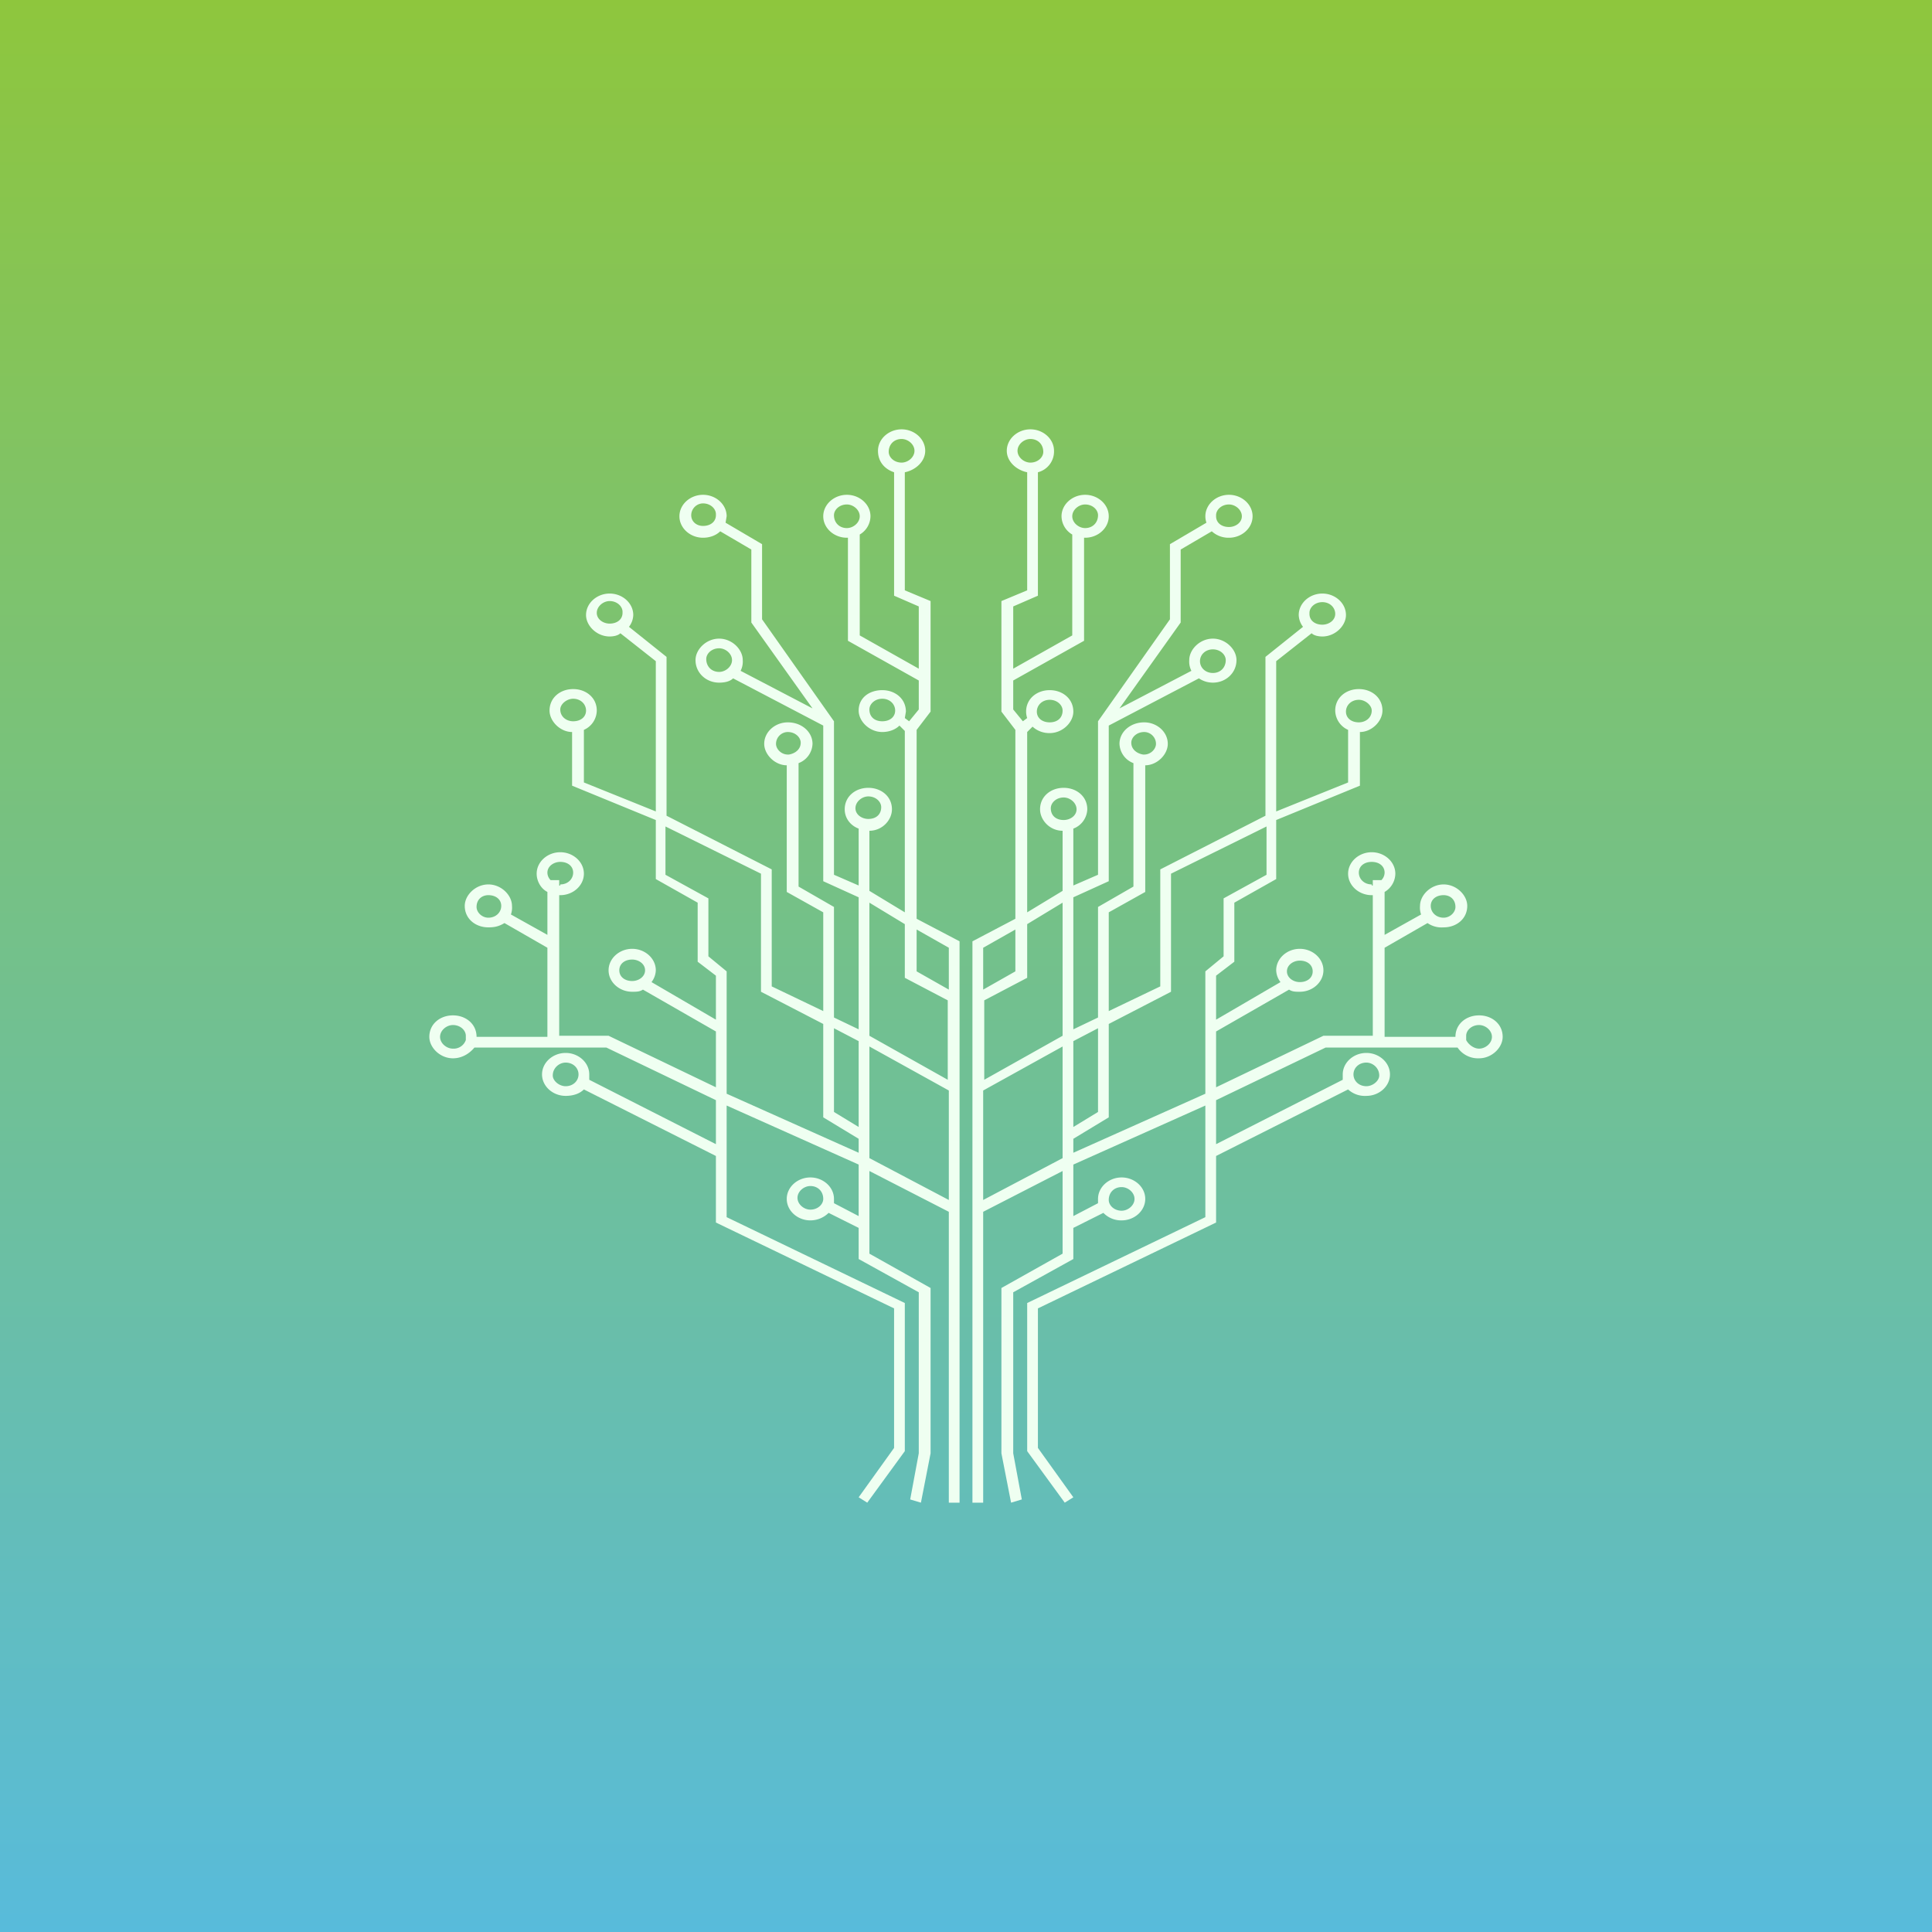
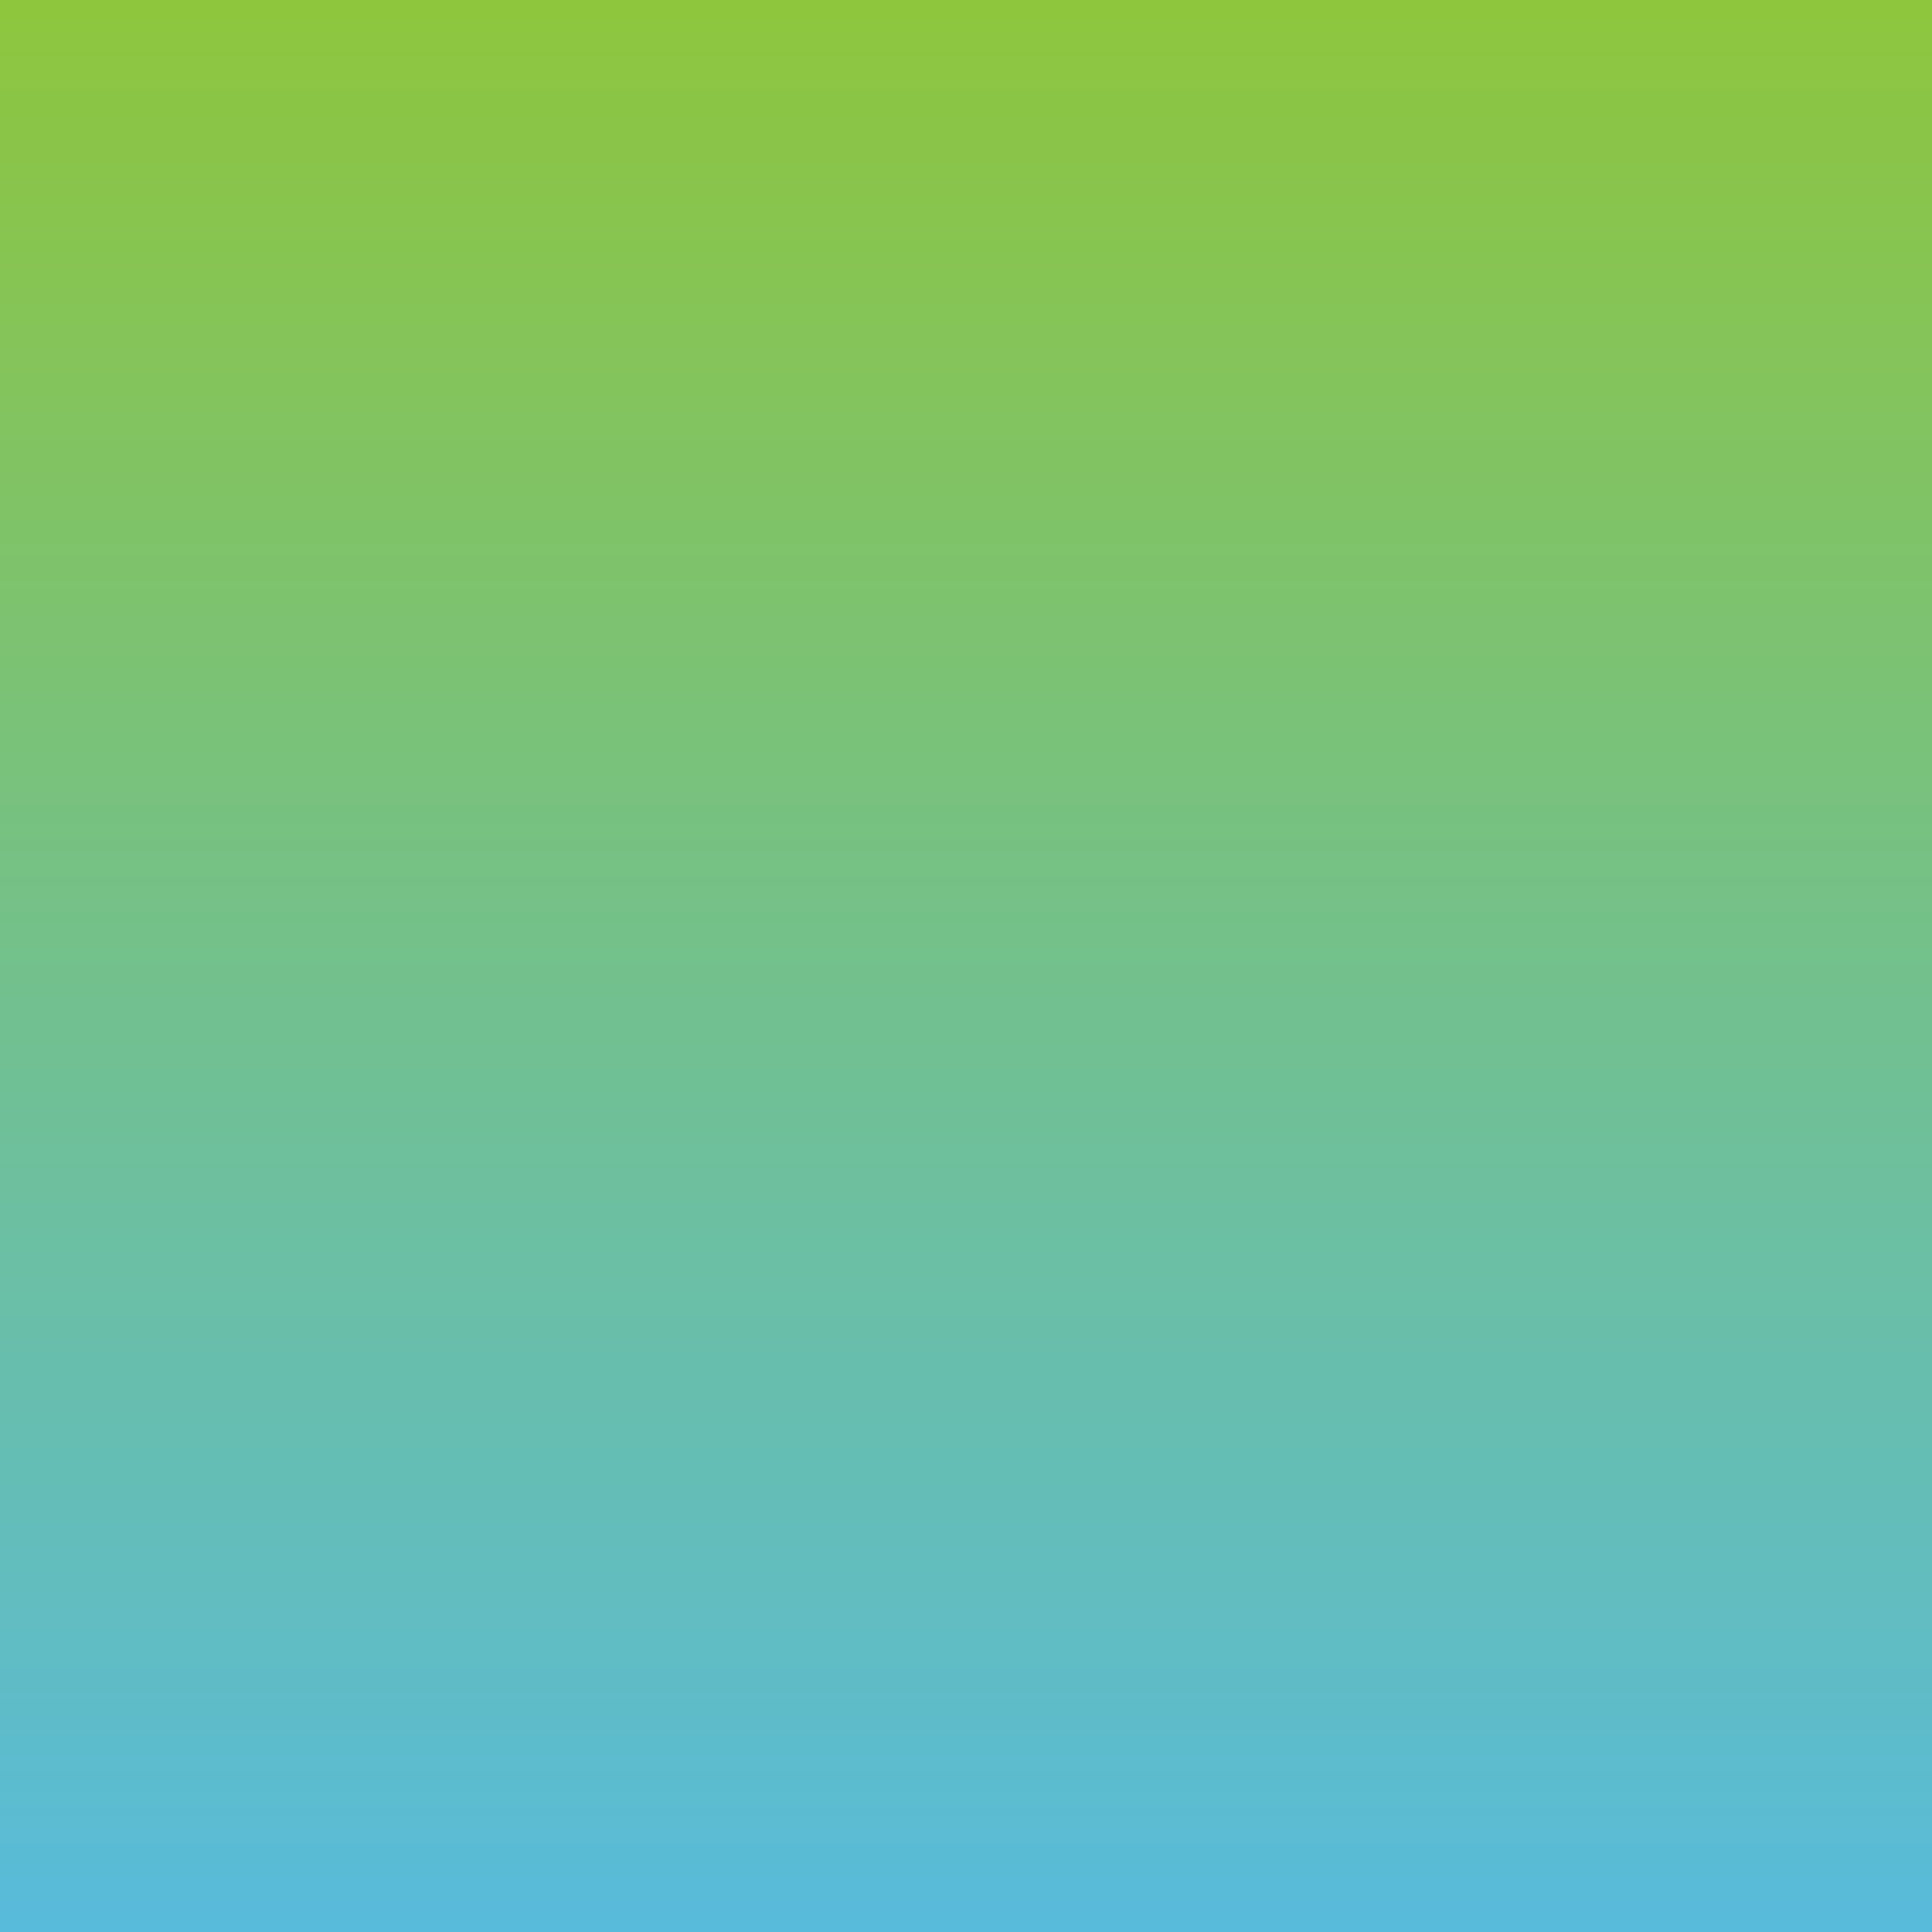
<svg xmlns="http://www.w3.org/2000/svg" width="18" height="18" viewBox="0 0 18 18">
  <rect x="0" y="0" width="18" height="18" fill="#333333" stroke="none" />
  <path fill="url(#afsmuc25b)" d="M0 0h18v18H0z" />
-   <path fill-rule="evenodd" d="M8.43 4.4c.1-.02.19-.1.19-.2 0-.11-.1-.2-.22-.2s-.22.09-.22.2c0 .1.06.17.15.2v1.15l.23.1v.58l-.55-.31v-.94a.2.2 0 0 0 .1-.17c0-.11-.1-.2-.22-.2s-.22.09-.22.2c0 .11.1.2.22.2h.01v.96l.66.37v.27l-.09.11-.04-.03.01-.06c0-.12-.1-.2-.22-.2S8 6.5 8 6.62c0 .1.1.2.22.2.06 0 .12-.02.16-.06l.05.05V8.5l-.33-.2v-.56c.12 0 .21-.1.21-.2 0-.12-.1-.2-.22-.2s-.22.08-.22.2c0 .08.05.15.13.18v.53l-.23-.1V6.72l-.67-.95v-.7l-.34-.2.01-.06c0-.11-.1-.2-.22-.2s-.22.09-.22.2c0 .11.1.2.22.2.06 0 .12-.02.16-.06l.29.17v.68l.57.8-.67-.35a.19.19 0 0 0 .02-.1c0-.1-.1-.2-.22-.2s-.22.1-.22.2c0 .12.1.21.22.21.05 0 .1-.01.13-.04l.84.44v1.45l.33.15v1.23l-.23-.11V8.45l-.33-.19V7.11a.2.2 0 0 0 .13-.18c0-.11-.1-.2-.23-.2-.12 0-.22.09-.22.2 0 .1.1.2.21.2v1.18l.34.19v.92l-.48-.23V8.1l-.98-.5V6.12l-.35-.28a.19.19 0 0 0 .04-.11c0-.11-.1-.2-.22-.2s-.22.09-.22.2c0 .1.1.2.22.2.04 0 .08-.01.1-.03l.33.26v1.4l-.67-.27V6.8a.2.2 0 0 0 .12-.18c0-.12-.1-.2-.22-.2s-.22.08-.22.2c0 .1.1.2.21.2v.5l.78.32v.55l.39.22v.55l.17.13v.41l-.6-.35a.19.19 0 0 0 .04-.11c0-.11-.1-.2-.22-.2s-.22.09-.22.2c0 .11.1.2.22.2.04 0 .07 0 .1-.02l.68.39v.52l-1-.48h-.46V8.34h.01c.12 0 .22-.09.22-.2 0-.11-.1-.2-.22-.2s-.22.09-.22.2c0 .07.04.14.1.17v.4l-.34-.19a.19.19 0 0 0 .01-.08c0-.1-.1-.2-.22-.2s-.22.1-.22.2c0 .12.1.2.22.2.06 0 .1-.01.15-.04l.4.23v.83h-.66c0-.12-.1-.2-.22-.2s-.22.08-.22.2c0 .1.1.2.22.2.08 0 .15-.04.2-.1h1.23l1.02.49v.41l-1.18-.6v-.05c0-.11-.1-.2-.22-.2s-.22.09-.22.2c0 .11.1.2.22.2.07 0 .13-.02.17-.06l1.23.62v.62l1.66.8v1.3l-.33.46.08.05.35-.48v-1.38l-1.66-.8V10.3l1.23.55v.48l-.23-.12v-.04c0-.11-.1-.2-.22-.2s-.22.09-.22.2c0 .11.1.2.22.2.07 0 .13-.03.17-.07l.28.14v.29l.56.31v1.5l-.08.43.1.03.09-.46V12l-.57-.32v-.77l.74.38V14h.1V8.77l-.4-.21V6.8l.13-.17V5.6l-.24-.1V4.4ZM4.34 9.66v.03a.12.12 0 0 1-.12.08c-.06 0-.12-.05-.12-.11s.06-.11.12-.11c.07 0 .12.05.12.1Zm.88-1.41h-.01V8.2h-.08a.1.1 0 0 1-.03-.07c0-.06.06-.1.12-.1.07 0 .12.04.12.1 0 .06-.05.11-.12.11Zm2.12-1.22c-.06 0-.11-.05-.11-.1 0-.06.05-.11.11-.11.07 0 .12.05.12.1 0 .06-.05.1-.11.11h-.01ZM8.52 4.2c0 .06-.06.11-.12.11-.07 0-.12-.05-.12-.1 0-.07.05-.12.12-.12.06 0 .12.05.12.11ZM8.1 8.41l.33.2v.5l.4.21v.74l-.73-.41V8.4Zm.74.42v.39l-.3-.17v-.39l.3.17Zm-.74.92.74.41v1.02l-.74-.39V9.75Zm-.1.86v.13l-1.23-.55V9.05l-.17-.14v-.54l-.4-.22V7.7l.89.44v1.1l.58.3v.87l.33.2Zm-.23-.25v-.78L8 9.7v.8l-.23-.14Zm.12-5.44c.06 0 .12-.05.12-.11s-.06-.11-.12-.11c-.07 0-.12.05-.12.1 0 .07.05.12.12.12ZM6.67 4.8c0 .06-.05.1-.12.1-.06 0-.11-.04-.11-.1 0-.06.05-.11.11-.11.07 0 .12.05.12.1Zm.03 1.46c.06 0 .12-.05.12-.11s-.06-.11-.12-.11c-.07 0-.12.05-.12.1 0 .07.05.12.12.12Zm-.9-.55c0 .06-.05.1-.12.1-.06 0-.12-.04-.12-.1 0-.06.06-.11.12-.11.07 0 .12.05.12.1Zm-.46 1.01c.07 0 .12-.04.12-.1 0-.06-.05-.11-.12-.11-.06 0-.12.05-.12.1 0 .07.06.11.12.11Zm2.88 0c.07 0 .12-.04.12-.1 0-.06-.05-.11-.12-.11-.07 0-.12.05-.12.1 0 .07.05.11.12.11Zm-.01.8c0 .07-.05.11-.12.11-.06 0-.12-.04-.12-.1 0-.06.06-.11.12-.11.07 0 .12.05.12.1Zm-2.2 1.52c0 .06-.06.1-.12.1-.07 0-.12-.04-.12-.1 0-.06.05-.1.12-.1.06 0 .12.04.12.1Zm1.54 2.23c.07 0 .12-.05.12-.1 0-.07-.05-.12-.12-.12-.06 0-.12.05-.12.11s.06.11.12.11ZM4.67 8.44c0 .06-.05.11-.12.11-.06 0-.11-.05-.11-.1 0-.07.05-.11.11-.11.07 0 .12.04.12.1Zm.72 1.57c0 .06-.05.11-.12.11-.06 0-.12-.05-.12-.1 0-.07.06-.12.12-.12.07 0 .12.05.12.11ZM9.57 4.4c-.1-.02-.19-.1-.19-.2 0-.11.1-.2.22-.2s.22.09.22.2a.2.2 0 0 1-.15.2v1.15l-.23.1v.58l.55-.31v-.94a.2.2 0 0 1-.1-.17c0-.11.1-.2.22-.2s.22.09.22.2c0 .11-.1.2-.22.2h-.01v.96l-.66.37v.27l.09.11.04-.03a.19.19 0 0 1-.01-.06c0-.12.1-.2.22-.2s.22.08.22.2c0 .1-.1.2-.22.2a.23.23 0 0 1-.16-.06l-.05.05V8.5l.33-.2v-.56c-.12 0-.21-.1-.21-.2 0-.12.1-.2.22-.2s.22.08.22.2a.2.2 0 0 1-.13.18v.53l.23-.1V6.72l.67-.95v-.7l.34-.2a.19.19 0 0 1-.01-.06c0-.11.1-.2.22-.2s.22.09.22.2c0 .11-.1.2-.22.2a.23.23 0 0 1-.16-.06l-.29.17v.68l-.57.8.67-.35a.19.19 0 0 1-.02-.1c0-.1.1-.2.22-.2s.22.1.22.2c0 .12-.1.21-.22.21a.23.23 0 0 1-.13-.04l-.84.44v1.45l-.33.15v1.23l.23-.11V8.45l.33-.19V7.11a.2.2 0 0 1-.13-.18c0-.11.1-.2.23-.2.12 0 .22.09.22.2 0 .1-.1.2-.21.2v1.18l-.34.19v.92l.48-.23V8.1l.98-.5V6.12l.35-.28a.19.19 0 0 1-.04-.11c0-.11.1-.2.22-.2s.22.09.22.2c0 .1-.1.2-.22.2-.04 0-.08-.01-.1-.03l-.33.26v1.4l.67-.27V6.8a.2.2 0 0 1-.12-.18c0-.12.1-.2.22-.2s.22.08.22.2c0 .1-.1.2-.21.2v.5l-.78.32v.55l-.39.22v.55l-.17.13v.41l.6-.35a.19.19 0 0 1-.04-.11c0-.11.1-.2.22-.2s.22.09.22.2c0 .11-.1.2-.22.2-.04 0-.07 0-.1-.02l-.68.39v.52l1-.48h.46V8.34h-.01c-.12 0-.22-.09-.22-.2 0-.11.1-.2.22-.2s.22.09.22.2a.2.2 0 0 1-.1.17v.4l.34-.19a.19.19 0 0 1-.01-.08c0-.1.1-.2.22-.2s.22.1.22.2c0 .12-.1.2-.22.2a.23.23 0 0 1-.15-.04l-.4.23v.83h.66c0-.12.1-.2.22-.2s.22.08.22.2c0 .1-.1.2-.22.2a.23.23 0 0 1-.2-.1h-1.23l-1.02.49v.41l1.18-.6v-.05c0-.11.1-.2.22-.2s.22.09.22.2c0 .11-.1.2-.22.2a.23.23 0 0 1-.17-.06l-1.23.62v.62l-1.66.8v1.3l.33.46-.08.05-.35-.48v-1.38l1.66-.8V10.3l-1.23.55v.48l.23-.12v-.04c0-.11.1-.2.22-.2s.22.09.22.2c0 .11-.1.2-.22.2a.23.23 0 0 1-.17-.07l-.28.14v.29l-.56.31v1.5l.08.43-.1.03-.09-.46V12l.57-.32v-.77l-.74.38V14h-.1V8.77l.4-.21V6.8l-.13-.17V5.6l.24-.1V4.4Zm4.09 5.26v.03c.02.04.07.08.12.08.06 0 .12-.05.12-.11s-.06-.11-.12-.11c-.07 0-.12.05-.12.1Zm-.88-1.41h.01V8.2h.08a.1.1 0 0 0 .03-.07c0-.06-.05-.1-.12-.1-.07 0-.12.04-.12.1 0 .06.05.11.12.11Zm-2.12-1.22c.06 0 .11-.05.11-.1 0-.06-.05-.11-.11-.11-.07 0-.12.05-.12.1 0 .06.05.1.11.11h.01ZM9.48 4.2c0 .06.06.11.12.11.07 0 .12-.05.12-.1 0-.07-.05-.12-.12-.12-.06 0-.12.05-.12.11Zm.42 4.21-.33.2v.5l-.4.21v.74l.73-.41V8.4Zm-.74.42v.39l.3-.17v-.39l-.3.17Zm.74.92-.74.41v1.02l.74-.39V9.75Zm.1.86v.13l1.23-.55V9.05l.17-.14v-.54l.4-.22V7.7l-.89.44v1.1l-.58.3v.87l-.33.2Zm.23-.25v-.78L10 9.7v.8l.23-.14Zm-.12-5.44c-.06 0-.12-.05-.12-.11s.06-.11.12-.11c.07 0 .12.05.12.1 0 .07-.05.12-.12.12Zm1.22-.11c0 .06.05.1.12.1.06 0 .12-.04.12-.1 0-.06-.06-.11-.12-.11-.07 0-.12.05-.12.1Zm-.03 1.46c-.07 0-.12-.05-.12-.11s.05-.11.12-.11c.07 0 .12.05.12.1 0 .07-.05.12-.12.12Zm.9-.55c0 .06.05.1.12.1.06 0 .12-.04.12-.1 0-.06-.05-.11-.12-.11-.07 0-.12.05-.12.1Zm.46 1.01c-.07 0-.12-.04-.12-.1 0-.06.05-.11.12-.11.06 0 .12.05.12.1 0 .07-.06.11-.12.11Zm-2.88 0c-.07 0-.12-.04-.12-.1 0-.06.05-.11.12-.11.07 0 .12.05.12.1 0 .07-.05.11-.12.11Zm.01.8c0 .07.05.11.12.11.06 0 .12-.04.12-.1 0-.06-.06-.11-.12-.11-.07 0-.12.05-.12.1Zm2.2 1.52c0 .06.06.1.12.1.07 0 .12-.04.12-.1 0-.06-.05-.1-.12-.1-.06 0-.12.04-.12.1Zm-1.54 2.23c-.07 0-.12-.05-.12-.1 0-.07.05-.12.12-.12.06 0 .12.05.12.11s-.06.11-.12.11Zm2.88-2.84c0 .06.05.11.12.11.06 0 .11-.05.11-.1 0-.07-.05-.11-.11-.11-.07 0-.12.04-.12.1Zm-.72 1.57c0 .06.05.11.12.11.06 0 .12-.05.12-.1 0-.07-.06-.12-.12-.12-.07 0-.12.05-.12.11Z" fill="#EFFFF1" />
  <defs>
    <linearGradient id="afsmuc25b" x1="9" y1="0" x2="9" y2="18" gradientUnits="userSpaceOnUse">
      <stop stop-color="#8EC63D" />
      <stop offset="1" stop-color="#58BBDB" />
    </linearGradient>
  </defs>
</svg>